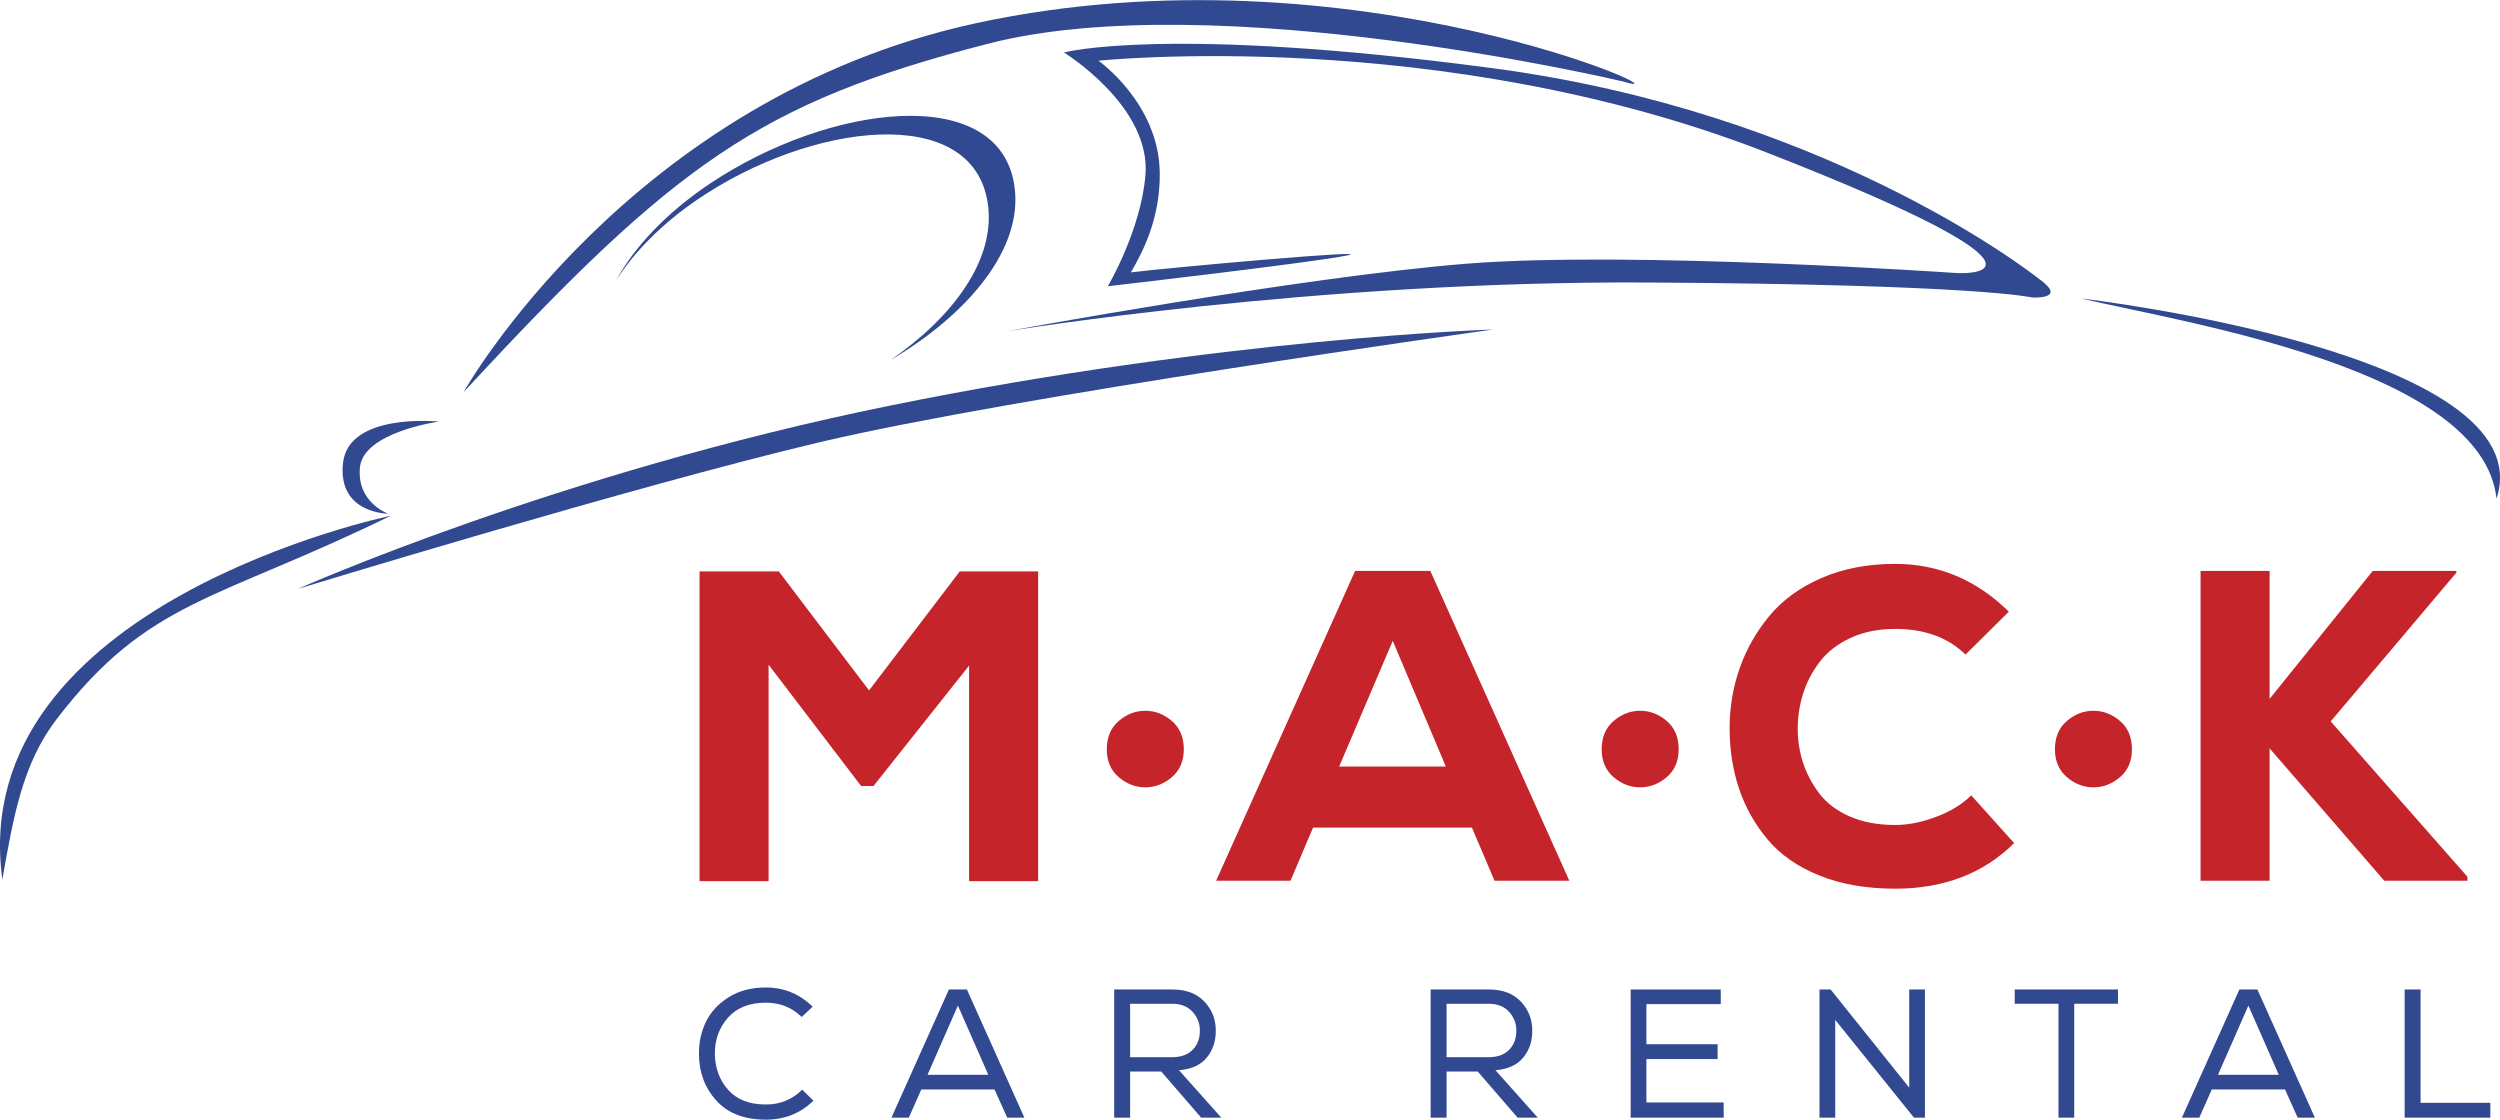
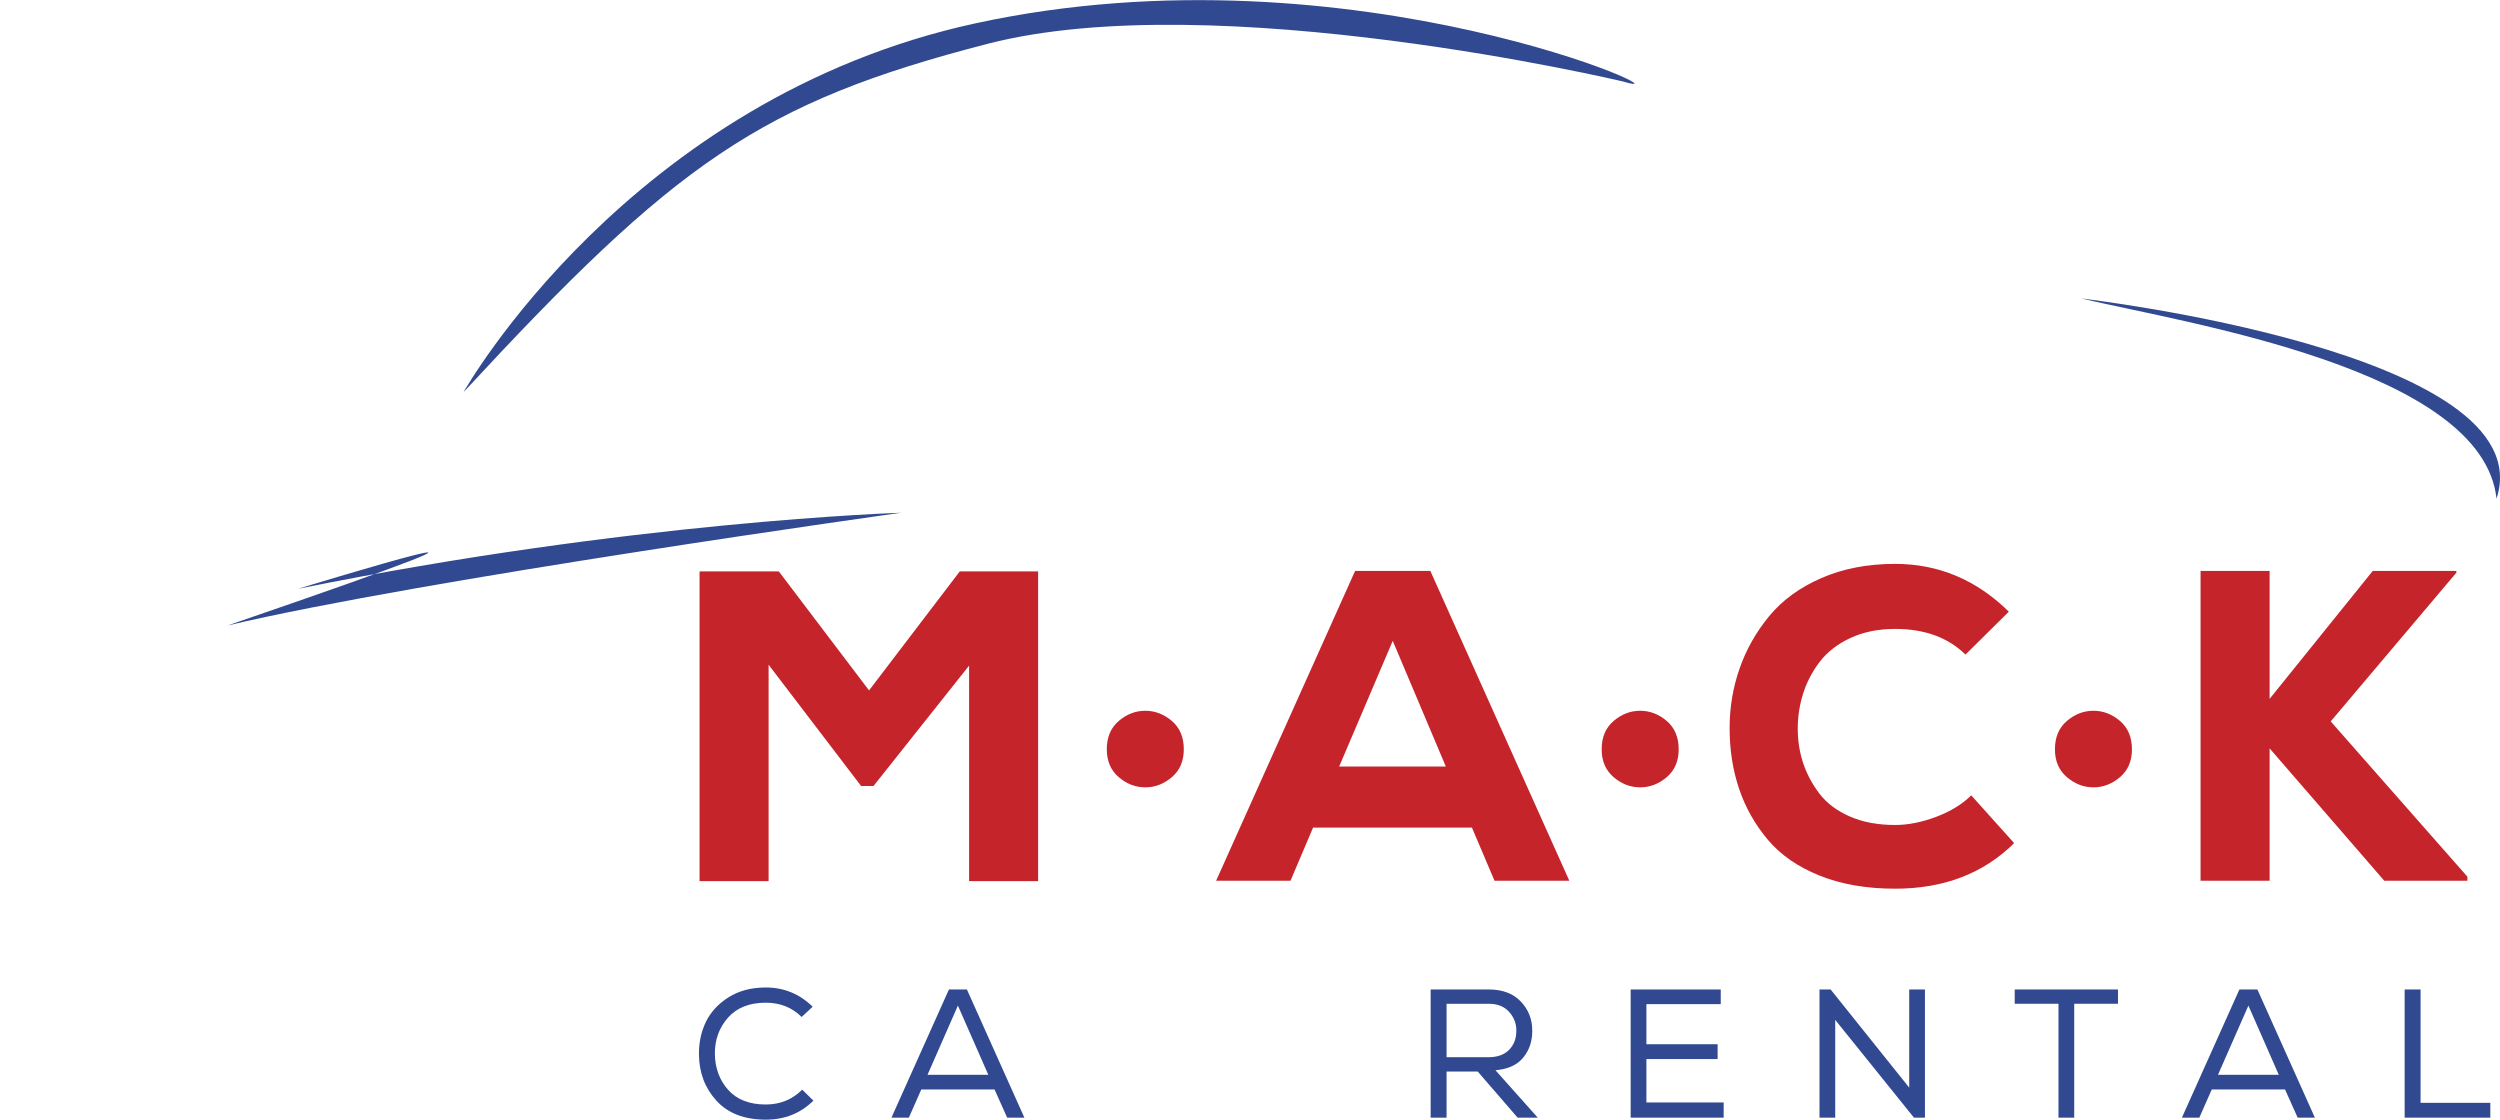
<svg xmlns="http://www.w3.org/2000/svg" id="Layer_1" x="0px" y="0px" viewBox="0 0 192 86" style="enable-background:new 0 0 192 86;" xml:space="preserve">
  <style type="text/css">	.st0{fill:#C6242B;}	.st1{fill:#314991;}</style>
  <g>
    <polygon class="st0" points="74.426,51.12 67.084,60.365 66.133,60.365 59.029,51.052 59.029,67.672 53.726,67.672   53.726,43.882 59.811,43.882 66.743,53.024 73.712,43.882 79.727,43.882 79.727,67.672 74.426,67.672  " />
    <path class="st0" d="M85.921,55.369c0.61-0.521,1.291-0.782,2.038-0.782c0.749,0,1.427,0.261,2.04,0.782  c0.61,0.521,0.917,1.246,0.917,2.176c0,0.906-0.306,1.62-0.917,2.141c-0.613,0.521-1.291,0.782-2.04,0.782  c-0.747,0-1.428-0.261-2.038-0.782c-0.613-0.521-0.919-1.235-0.919-2.141  C85.002,56.616,85.308,55.891,85.921,55.369" />
    <path class="st0" d="M113.045,63.561h-12.202l-1.732,4.078h-5.713l10.673-23.791h5.779l10.673,23.791h-5.746  L113.045,63.561z M106.962,49.218l-4.114,9.652h8.192L106.962,49.218z" />
    <path class="st0" d="M123.927,55.369c0.61-0.521,1.291-0.782,2.038-0.782c0.749,0,1.427,0.261,2.04,0.782  c0.61,0.521,0.917,1.246,0.917,2.176c0,0.906-0.306,1.62-0.917,2.141c-0.613,0.521-1.291,0.782-2.04,0.782  c-0.747,0-1.428-0.261-2.038-0.782c-0.613-0.521-0.919-1.235-0.919-2.141  C123.008,56.616,123.314,55.891,123.927,55.369" />
    <path class="st0" d="M154.687,64.751c-2.355,2.334-5.402,3.5-9.142,3.5c-2.199,0-4.129-0.334-5.794-1.003  c-1.667-0.668-2.992-1.585-3.979-2.752c-0.983-1.166-1.72-2.47-2.208-3.909  c-0.487-1.438-0.73-2.997-0.73-4.674c0-1.586,0.256-3.11,0.765-4.571c0.509-1.462,1.269-2.803,2.277-4.027  c1.009-1.223,2.346-2.198,4.011-2.923c1.664-0.724,3.552-1.087,5.658-1.087c3.332,0,6.241,1.223,8.734,3.67  l-3.329,3.296c-1.337-1.313-3.139-1.97-5.405-1.97c-1.291,0-2.435,0.231-3.434,0.697  c-0.996,0.465-1.783,1.076-2.36,1.835c-0.579,0.76-1.003,1.575-1.276,2.449  c-0.271,0.871-0.408,1.762-0.408,2.667c0,0.929,0.137,1.806,0.408,2.634c0.273,0.828,0.686,1.61,1.24,2.345  c0.555,0.736,1.332,1.327,2.329,1.768c0.998,0.441,2.164,0.662,3.501,0.662c0.996,0,2.051-0.21,3.16-0.629  c1.111-0.419,2.005-0.969,2.686-1.648L154.687,64.751z" />
    <path class="st0" d="M158.738,55.369c0.61-0.521,1.291-0.782,2.038-0.782c0.749,0,1.427,0.261,2.04,0.782  c0.61,0.521,0.917,1.246,0.917,2.176c0,0.906-0.306,1.62-0.917,2.141c-0.613,0.521-1.291,0.782-2.04,0.782  c-0.747,0-1.428-0.261-2.038-0.782c-0.613-0.521-0.919-1.235-0.919-2.141  C157.819,56.616,158.125,55.891,158.738,55.369" />
    <polygon class="st0" points="188.649,43.983 178.998,55.403 189.497,67.332 189.497,67.638 183.109,67.638   174.307,57.476 174.307,67.638 169.003,67.638 169.003,43.848 174.307,43.848 174.307,53.671 182.226,43.848   188.649,43.848  " />
-     <path class="st1" d="M22.882,45.224c0,0,19.917-8.878,45.461-14.072c25.541-5.196,46.324-5.845,46.324-5.845  s-36.841,5.133-51.735,8.66C48.667,37.342,22.882,45.224,22.882,45.224" />
-     <path class="st1" d="M29.809,39.45c0,0-3.897,0-3.465-3.897c0.435-3.898,7.363-3.176,7.363-3.176  s-5.792,0.802-6.062,3.509C27.374,38.598,29.809,39.45,29.809,39.45" />
+     <path class="st1" d="M22.882,45.224c25.541-5.196,46.324-5.845,46.324-5.845  s-36.841,5.133-51.735,8.66C48.667,37.342,22.882,45.224,22.882,45.224" />
    <path class="st1" d="M35.601,30.116c0,0,12.681-22.565,39.38-28.339c29.044-6.282,55.849,6.351,49.644,4.475  c0,0-31.278-7.406-48.778-2.886C58.345,7.885,51.907,12.505,35.601,30.116" />
-     <path class="st1" d="M77.897,14.209c-1.223-7.854-14.201-6.239-23.369-0.11c-3.386,2.262-5.831,4.912-7.21,7.425  c1.365-2.131,3.464-4.303,6.234-6.192c8.718-5.942,21.095-7.456,22.3,0.224  c0.684,4.356-2.691,8.815-7.458,12.097C74.238,24.207,78.663,19.131,77.897,14.209" />
-     <path class="st1" d="M77.29,25.449c0,0,23.665-3.897,49.209-3.752c25.546,0.143,29.584,1.153,29.584,1.153  s2.455,0.137,0.866-1.158c-1.587-1.295-17.175-13.115-42.283-16.45c-25.11-3.338-32.957-1.211-32.957-1.211  s6.71,4.114,6.26,9.436c-0.361,4.251-2.887,8.517-2.887,8.517s15.784-1.822,18.382-2.365  c2.546-0.529-14.069,0.975-16.614,1.3c0.92-1.57,2.273-4.167,2.219-7.687  c-0.082-5.321-4.708-8.57-4.708-8.57s26.265-2.741,51.377,7.073c25.108,9.816,14.575,9.238,14.575,9.238  s-24.969-1.732-37.668-0.722C99.947,21.264,77.29,25.449,77.29,25.449" />
    <path class="st1" d="M159.836,22.923c0,0,35.577,4.114,31.897,15.371C190.649,28.336,167.961,24.83,159.836,22.923" />
-     <path class="st1" d="M30.008,39.609c0,0-32.714,6.775-29.828,27.944c0.852-4.834,1.548-8.91,4.178-12.333  C11.408,46.037,16.537,46.194,30.008,39.609" />
    <path class="st1" d="M58.812,85.99c-1.641,0-2.903-0.485-3.788-1.455c-0.888-0.971-1.334-2.158-1.344-3.564  c-0.01-0.901,0.168-1.731,0.532-2.489c0.367-0.758,0.949-1.39,1.744-1.891  c0.797-0.502,1.749-0.752,2.855-0.752c1.397,0,2.599,0.493,3.6,1.478l-0.843,0.786  c-0.74-0.731-1.659-1.096-2.757-1.096c-1.255,0-2.225,0.384-2.903,1.151c-0.679,0.77-1.016,1.702-1.006,2.799  c0.02,1.088,0.362,2.005,1.025,2.749c0.666,0.746,1.628,1.119,2.884,1.119c1.107,0,2.038-0.381,2.799-1.139  l0.859,0.843C61.486,85.502,60.265,85.99,58.812,85.99" />
    <path class="st1" d="M74.258,75.992l4.415,9.844h-1.322l-0.971-2.166h-5.624l-0.956,2.166h-1.337l4.415-9.844H74.258z   M73.567,77.23l-2.334,5.316h4.67L73.567,77.23z" />
-     <path class="st1" d="M89.184,82.293H86.792v3.543h-1.223v-9.844h4.471c1.05,0,1.868,0.309,2.455,0.928  c0.586,0.619,0.877,1.36,0.877,2.221c0.01,0.807-0.219,1.499-0.687,2.075  c-0.468,0.576-1.182,0.902-2.139,0.977l3.248,3.642h-1.547L89.184,82.293z M91.594,80.625  c0.372-0.379,0.555-0.864,0.555-1.455c0.01-0.544-0.173-1.027-0.547-1.448c-0.374-0.421-0.896-0.632-1.562-0.632  H86.792v4.105h3.192C90.687,81.195,91.225,81.006,91.594,80.625" />
    <path class="st1" d="M113.489,82.293h-2.392v3.543h-1.223v-9.844h4.471c1.05,0,1.868,0.309,2.455,0.928  c0.586,0.619,0.877,1.36,0.877,2.221c0.01,0.807-0.219,1.499-0.687,2.075  c-0.468,0.576-1.182,0.902-2.139,0.977l3.248,3.642h-1.547L113.489,82.293z M115.899,80.625  c0.372-0.379,0.555-0.864,0.555-1.455c0.01-0.544-0.173-1.027-0.547-1.448c-0.374-0.421-0.896-0.632-1.562-0.632  h-3.248v4.105h3.192C114.993,81.195,115.53,81.006,115.899,80.625" />
    <polygon class="st1" points="125.235,75.993 132.153,75.993 132.153,77.117 126.444,77.117 126.444,80.197   131.913,80.197 131.913,81.336 126.444,81.336 126.444,84.669 132.377,84.669 132.377,85.836 125.235,85.836  " />
    <polygon class="st1" points="140.593,75.993 146.628,83.531 146.628,75.993 147.836,75.993 147.836,85.836   146.992,85.836 140.945,78.326 140.945,85.836 139.737,85.836 139.737,75.993  " />
    <polygon class="st1" points="154.73,77.089 154.73,75.992 162.661,75.992 162.661,77.089 159.3,77.089 159.3,85.836   158.092,85.836 158.092,77.089  " />
    <path class="st1" d="M173.368,75.992l4.415,9.844h-1.322l-0.971-2.166h-5.626l-0.956,2.166h-1.337l4.415-9.844  H173.368z M172.677,77.23l-2.336,5.316h4.67L172.677,77.23z" />
    <polygon class="st1" points="185.9,84.697 191.257,84.697 191.257,85.836 184.677,85.836 184.677,75.992 185.9,75.992    " />
  </g>
</svg>